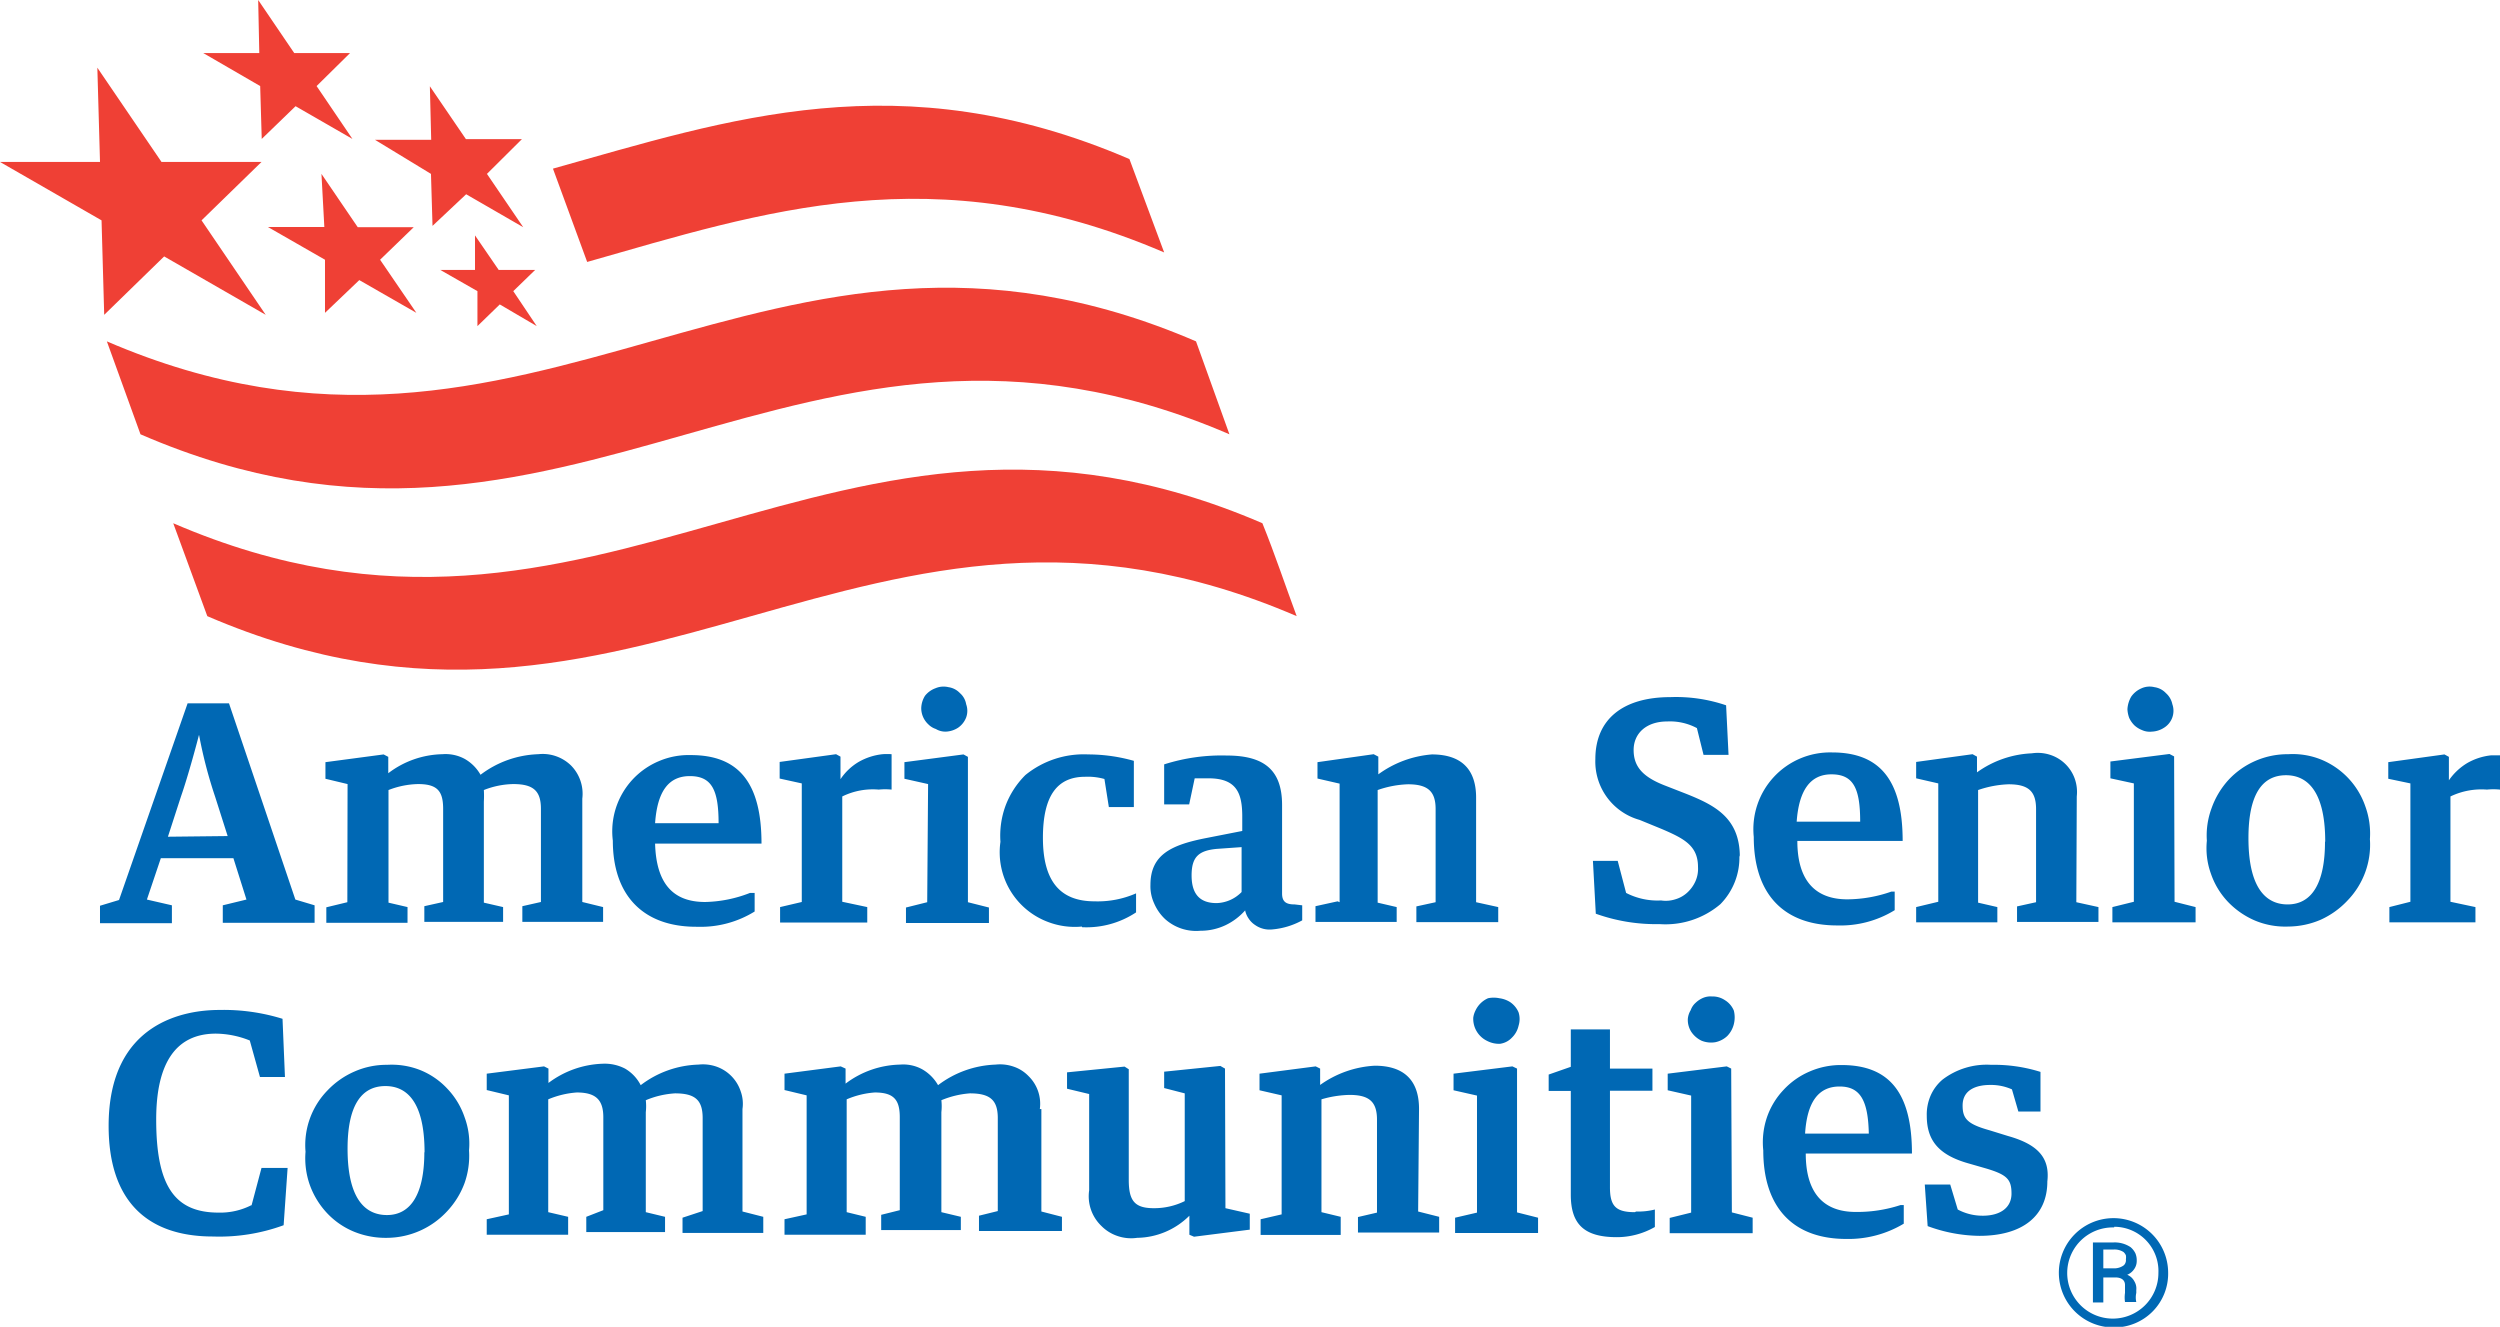
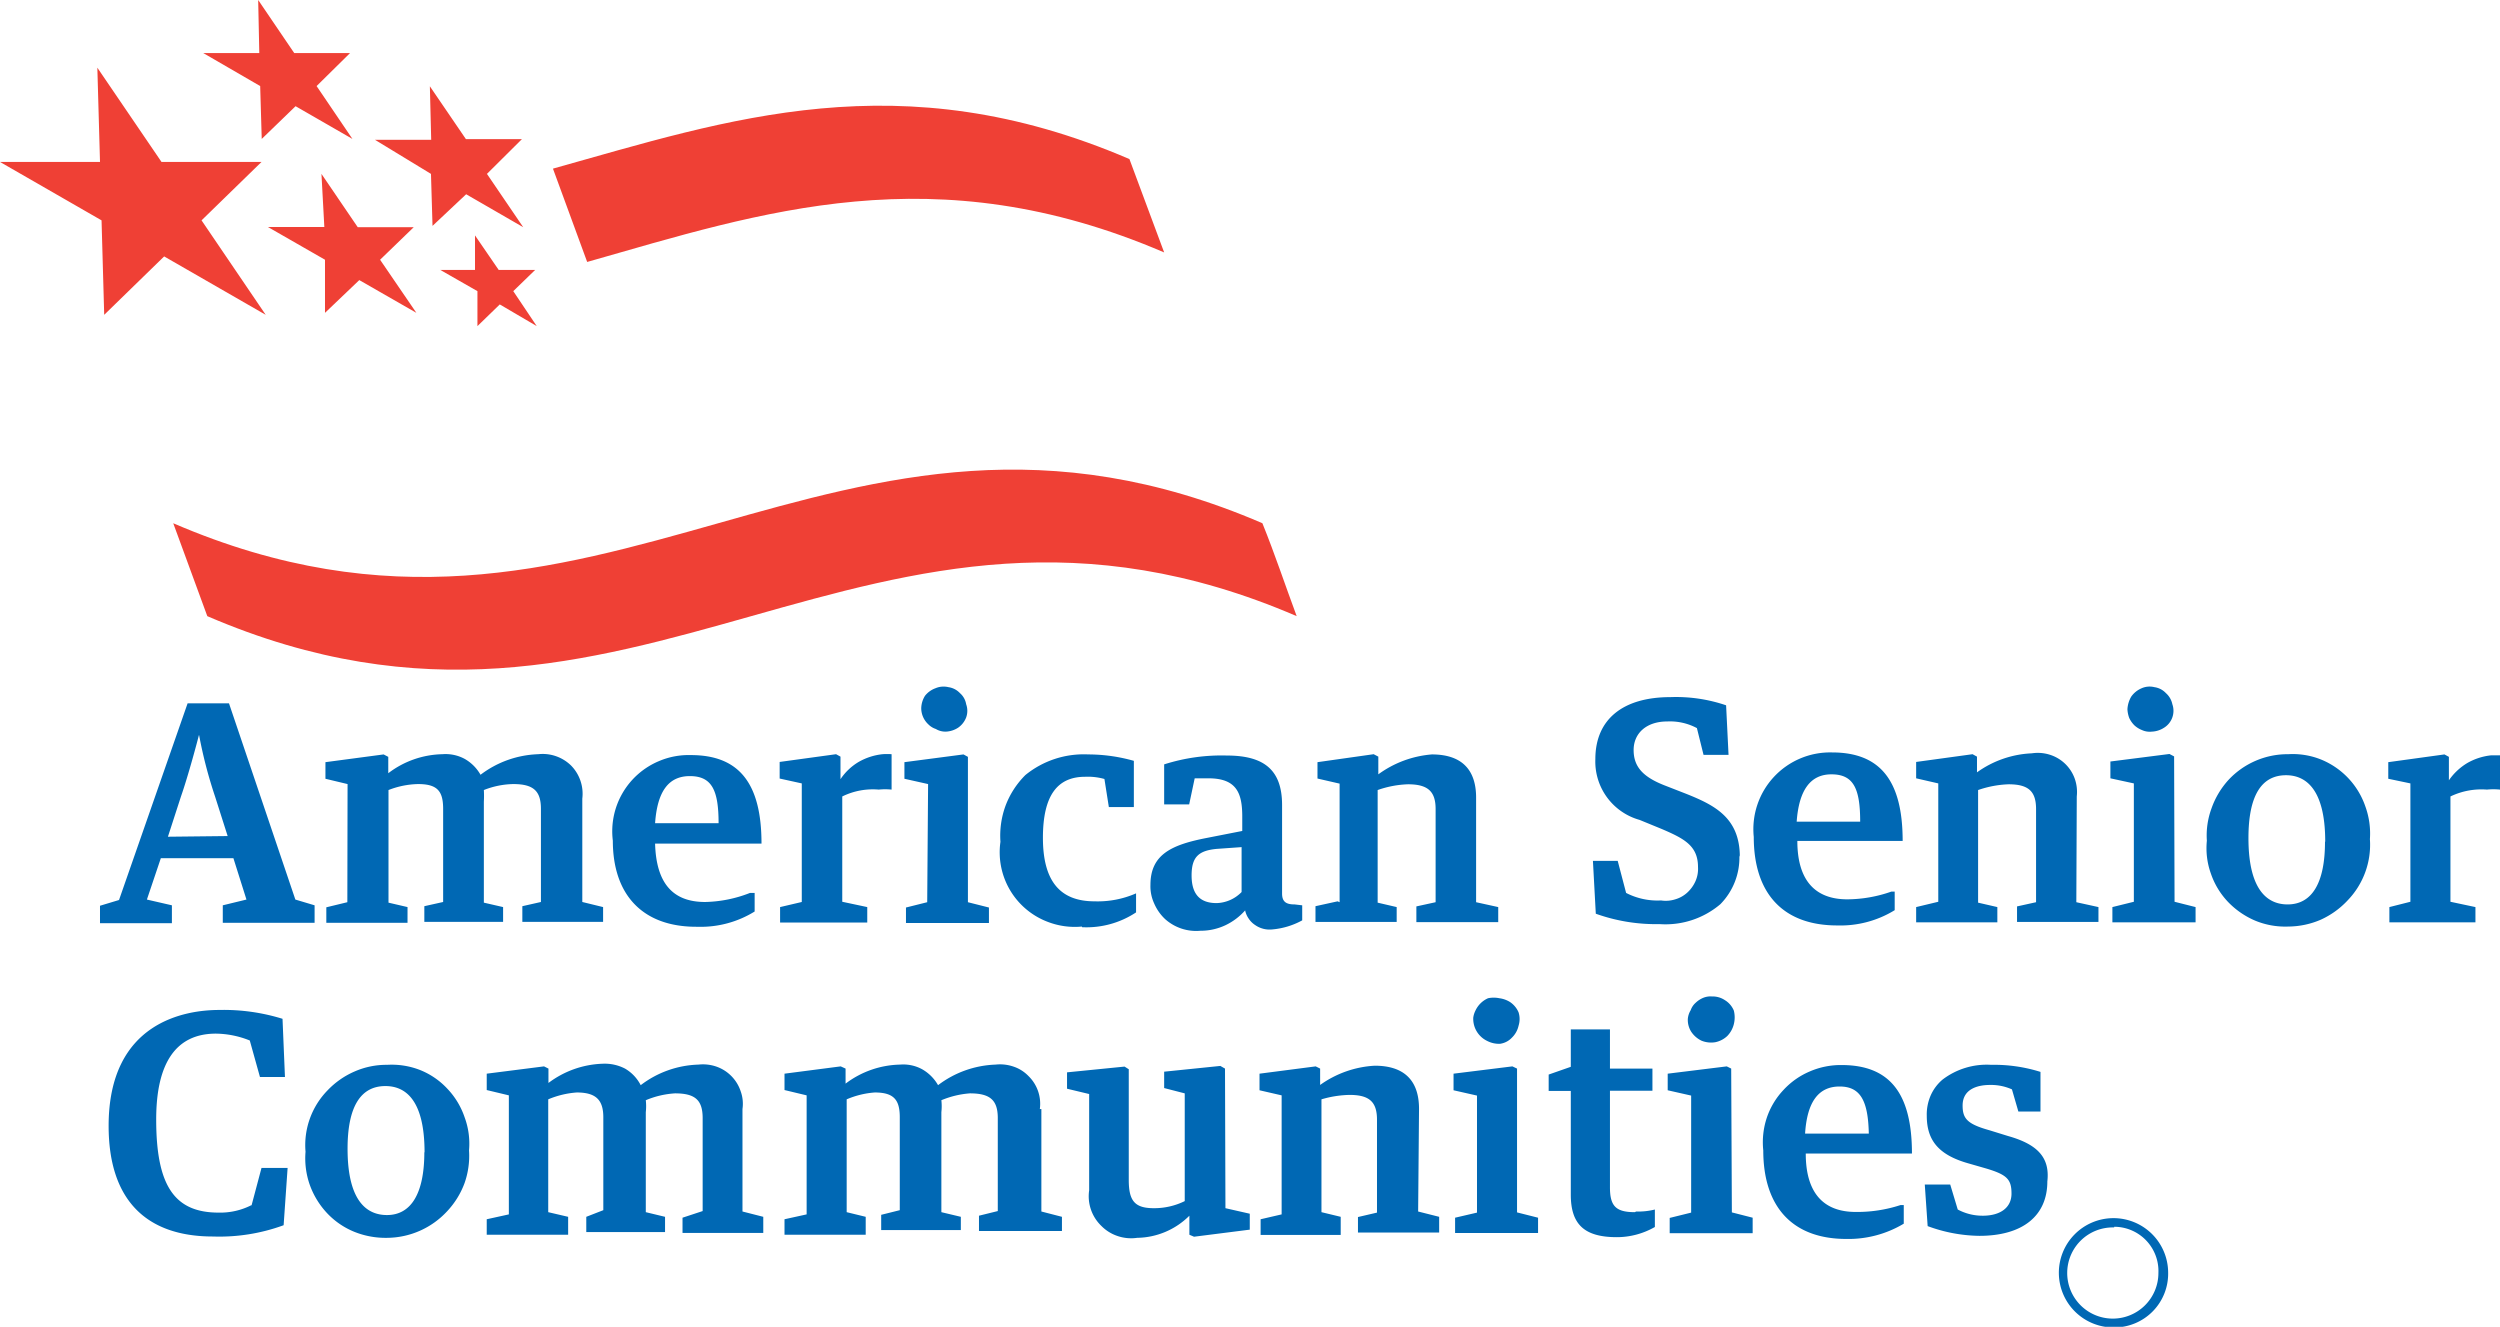
<svg xmlns="http://www.w3.org/2000/svg" width="113" height="60" fill="none">
  <g clip-path="url(#a)">
    <path d="m13.35 40.66-3-8.87H8.48l-3.1 8.89-.86.26v.79h3.25v-.81l-1.13-.26.63-1.87h3.28l.59 1.87-1.07.26v.79h4.15v-.79l-.87-.26Zm-5.76-2.84L8.18 36c.33-.94.76-2.56.81-2.77H9c.175.939.416 1.865.72 2.77l.57 1.79-2.7.03ZM15.7 40.78l-.95.23v.7h3.67V41l-.86-.2v-5.09a3.86 3.86 0 0 1 1.34-.27c.87 0 1.13.32 1.13 1.12v4.21l-.85.19v.71h3.56V41l-.87-.2v-4.56c.01-.177.01-.354 0-.53a3.76 3.76 0 0 1 1.33-.27c.91 0 1.25.31 1.25 1.12v4.21l-.84.19v.71h3.65V41l-.94-.23V36.1a1.821 1.821 0 0 0-.5-1.49 1.832 1.832 0 0 0-.69-.43c-.256-.09-.53-.12-.8-.09a4.55 4.55 0 0 0-2.61.93 1.9 1.9 0 0 0-.72-.72 1.81 1.81 0 0 0-1-.21 4.16 4.16 0 0 0-2.45.86v-.74l-.21-.11-2.63.35v.75l1 .24-.01 5.34ZM31.87 40.77c-1.47 0-2.21-.86-2.26-2.64h4.81c0-2.71-1-4-3.19-4a3.42 3.42 0 0 0-1.44.27A3.44 3.44 0 0 0 27.7 38c0 2.44 1.34 3.89 3.77 3.89h.05a4.63 4.63 0 0 0 2.59-.69v-.84h-.21a5.849 5.849 0 0 1-2.03.41Zm-.69-5.69c1 0 1.3.64 1.3 2.13h-2.87c.1-1.44.61-2.13 1.57-2.13ZM35.26 41v.7h3.94V41l-1.13-.24V36a3.13 3.13 0 0 1 1.65-.31c.193-.02.387-.02.58 0v-1.6a2.805 2.805 0 0 0-.41 0c-.38.04-.748.16-1.08.35a2.55 2.55 0 0 0-.82.78V34.2l-.2-.11-2.55.35v.75l1 .22v5.36l-.98.23ZM42.75 33.07c.2-.008.393-.07.56-.18a1 1 0 0 0 .36-.46.88.88 0 0 0 0-.6.84.84 0 0 0-.28-.5.88.88 0 0 0-.52-.27.93.93 0 0 0-.59.05 1.06 1.06 0 0 0-.47.34 1.11 1.11 0 0 0-.17.56 1.001 1.001 0 0 0 .32.73.85.85 0 0 0 .34.21.83.83 0 0 0 .44.12h.01ZM41.91 40.78l-.96.24v.7h3.75v-.7l-.95-.24v-6.57l-.2-.11-2.67.35v.75l1.07.24-.04 5.34ZM48.91 41.91a4.06 4.06 0 0 0 2.44-.67v-.86a4.32 4.32 0 0 1-1.88.36c-1.57 0-2.33-.93-2.33-2.87s.67-2.76 1.91-2.76c.294-.013.587.021.87.1l.2 1.27h1.13v-2.09a7.593 7.593 0 0 0-2.06-.29 4.18 4.18 0 0 0-2.84.93 3.88 3.88 0 0 0-.9 1.39 3.942 3.942 0 0 0-.23 1.63 3.361 3.361 0 0 0 2.17 3.63c.482.18.998.25 1.51.2l.01.03ZM58.52 40.88c-.35 0-.57-.09-.57-.49v-4c0-1.57-.79-2.24-2.5-2.24a8.513 8.513 0 0 0-2.83.4v1.81h1.13l.25-1.18h.62c1.27 0 1.53.66 1.53 1.73v.65l-1.63.32c-1.58.31-2.52.75-2.52 2.12-.01.29.049.577.17.84.114.264.28.502.49.7a2.1 2.1 0 0 0 1.6.53 2.62 2.62 0 0 0 1.13-.25 2.79 2.79 0 0 0 .89-.67 1 1 0 0 0 .16.37 1 1 0 0 0 .29.29c.227.16.504.23.78.2a3.42 3.42 0 0 0 1.35-.41v-.68l-.34-.04Zm-2.4-.56a1.64 1.64 0 0 1-1.13.5c-.76 0-1.13-.41-1.13-1.25 0-.84.32-1.12 1.13-1.2l1.13-.08v2.03ZM60.46 40.74l-1 .22v.71h3.67V41l-.86-.2v-5.09c.44-.156.903-.244 1.37-.26.9 0 1.25.32 1.25 1.12v4.21l-.87.19v.71h3.7V41l-1-.22v-4.73c0-1.3-.69-1.95-2-1.95a4.74 4.74 0 0 0-2.42.9v-.8l-.21-.11-2.54.36v.74l1 .23v5.36l-.09-.04ZM78.64 38.73c0-1.76-1.13-2.33-2.4-2.84l-1-.39c-1-.39-1.4-.86-1.4-1.6 0-.74.56-1.29 1.52-1.29a2.59 2.59 0 0 1 1.34.3l.3 1.21h1.13l-.11-2.24a7 7 0 0 0-2.52-.37c-2.14 0-3.39 1-3.39 2.8a2.74 2.74 0 0 0 2 2.75l1 .41c1 .43 1.64.75 1.64 1.72a1.38 1.38 0 0 1-.11.63 1.55 1.55 0 0 1-.37.52 1.361 1.361 0 0 1-.55.31 1.4 1.4 0 0 1-.64.05 3.09 3.09 0 0 1-1.58-.34l-.38-1.45H72l.13 2.39c.923.33 1.9.49 2.88.47a3.83 3.83 0 0 0 2.75-.9 2.999 2.999 0 0 0 .86-2.21l.02.07ZM83.5 40.65c-1.47 0-2.26-.87-2.26-2.64H86c0-2.71-1-4-3.19-4a3.47 3.47 0 0 0-3.54 3.82c0 2.57 1.34 4 3.77 4a4.68 4.68 0 0 0 2.6-.69v-.84h-.15a6.088 6.088 0 0 1-1.99.35ZM82.78 35c1 0 1.3.64 1.3 2.14h-2.87c.1-1.41.61-2.14 1.57-2.14ZM93.87 36c.03-.27 0-.543-.09-.8a1.75 1.75 0 0 0-1.14-1.09c-.259-.08-.532-.1-.8-.06a4.58 4.58 0 0 0-2.48.86v-.71l-.2-.11-2.55.35v.74l1 .23v5.35l-1 .24v.69h3.67V41l-.87-.2v-5.09a4.68 4.68 0 0 1 1.38-.26c.9 0 1.24.32 1.24 1.12v4.21l-.86.19v.7h3.68V41l-1-.22.02-4.78ZM97.26 33.07c.2-.008.393-.07.56-.18a.9.9 0 0 0 .37-1.06.91.91 0 0 0-.29-.5.88.88 0 0 0-.52-.27.89.89 0 0 0-.58.05 1.09 1.09 0 0 0-.47.38c-.101.174-.16.37-.17.57.007.133.034.265.08.39.059.127.14.242.24.34.1.09.215.162.34.21a.84.84 0 0 0 .44.07ZM98.27 34.19l-.21-.11-2.67.34v.76l1.06.23v5.35l-.97.24v.69h3.76V41l-.95-.24-.02-6.57ZM106.91 36.44a3.52 3.52 0 0 0-2-2.11 3.418 3.418 0 0 0-1.48-.24 3.65 3.65 0 0 0-2.7 1.16 3.753 3.753 0 0 0-.77 1.29 3.53 3.53 0 0 0-.21 1.46c-.05.5.01 1.006.18 1.48.163.482.429.922.78 1.29.351.365.773.654 1.24.85.469.191.974.28 1.48.26a3.758 3.758 0 0 0 1.47-.31c.461-.21.876-.508 1.22-.88a3.621 3.621 0 0 0 1-2.76 3.599 3.599 0 0 0-.21-1.49Zm-1.82 1.61c0 1.86-.59 2.83-1.69 2.83-.81 0-1.77-.51-1.77-3 0-1.89.57-2.84 1.7-2.84.81 0 1.77.52 1.77 3l-.01.01ZM113 34.14h-.39a2.741 2.741 0 0 0-1.09.35 2.694 2.694 0 0 0-.83.78v-1.06l-.2-.11-2.54.35v.75l1 .21v5.35L108 41v.69h3.89V41l-1.13-.24V36a3.229 3.229 0 0 1 1.65-.31c.196-.02.394-.02.59 0v-1.6.05ZM11.37 54.47a3.1 3.1 0 0 1-1.49.34c-2 0-2.82-1.22-2.82-4.21 0-2.58.91-3.88 2.7-3.88a4.22 4.22 0 0 1 1.53.31l.46 1.65h1.13l-.11-2.63a9 9 0 0 0-2.86-.4c-1.49 0-5 .51-5 5.24 0 3.29 1.64 5 4.72 5a8.44 8.44 0 0 0 3.19-.51l.18-2.59h-1.18l-.47 1.77.02-.09ZM21 50.5a3.49 3.49 0 0 0-.78-1.29 3.41 3.41 0 0 0-1.22-.84 3.51 3.51 0 0 0-1.5-.24 3.581 3.581 0 0 0-1.47.3c-.464.2-.882.493-1.23.86a3.542 3.542 0 0 0-.99 2.77 3.61 3.61 0 0 0 .19 1.49c.17.476.435.911.78 1.28.347.37.77.66 1.24.85.474.19.98.281 1.49.27a3.73 3.73 0 0 0 2.69-1.19 3.76 3.76 0 0 0 .8-1.29c.165-.471.233-.971.2-1.47a3.44 3.44 0 0 0-.2-1.5Zm-1.82 1.58c0 1.85-.59 2.84-1.69 2.84-.82 0-1.78-.51-1.78-3 0-1.88.58-2.83 1.71-2.83.82 0 1.77.51 1.77 3l-.01-.01ZM33.56 50.13a1.67 1.67 0 0 0-.08-.8 1.771 1.771 0 0 0-1.1-1.12 1.86 1.86 0 0 0-.81-.09 4.51 4.51 0 0 0-2.61.93 1.83 1.83 0 0 0-.71-.75 2 2 0 0 0-1-.22 4.3 4.3 0 0 0-2.46.87v-.65l-.2-.1-2.59.33v.74l1 .24v5.38l-1 .22v.7h3.68V55l-.9-.21v-5.1a4.06 4.06 0 0 1 1.29-.31c.87 0 1.2.34 1.2 1.12v4.2l-.77.3v.69h3.56V55l-.87-.21v-4.52c.02-.18.02-.36 0-.54.42-.178.866-.282 1.32-.31.92 0 1.25.31 1.25 1.12v4.2l-.91.3v.69h3.65V55l-.94-.24v-4.63ZM47 50.13a1.75 1.75 0 0 0-.51-1.49 1.68 1.68 0 0 0-.68-.43 1.86 1.86 0 0 0-.81-.09 4.55 4.55 0 0 0-2.6.93c-.17-.3-.42-.55-.72-.72a1.78 1.78 0 0 0-1-.21 4.22 4.22 0 0 0-2.46.86v-.68l-.22-.1-2.54.33v.74l1 .24v5.38l-1 .22v.7h3.67V55l-.86-.21v-5.1a3.94 3.94 0 0 1 1.27-.31c.87 0 1.13.34 1.13 1.12v4.2l-.84.21v.69h3.6V55l-.88-.21v-4.52c.02-.18.02-.36 0-.54.41-.172.846-.277 1.29-.31.92 0 1.26.31 1.26 1.12v4.2l-.85.21v.69H48V55l-.93-.24v-4.63H47ZM55.37 48.3l-.21-.12-2.54.26v.74l.93.24v4.87a3.12 3.12 0 0 1-1.4.32c-.87 0-1.13-.34-1.13-1.28v-5l-.19-.12-2.6.26v.74l1 .24v4.35a1.86 1.86 0 0 0 .55 1.61c.206.21.46.368.74.46.283.096.584.123.88.08a3.41 3.41 0 0 0 2.36-1v.86l.21.09 2.52-.32v-.72l-1.1-.25-.02-6.31ZM64.14 50.12c0-1.3-.69-1.95-2-1.95a4.67 4.67 0 0 0-2.47.87v-.74l-.2-.1-2.54.33v.75l1 .23v5.38l-.95.22v.71h3.62V55l-.87-.21v-5.1c.412-.124.84-.191 1.27-.2.89 0 1.24.31 1.24 1.12v4.2l-.86.2v.7h3.67V55l-.95-.24.04-4.64ZM66.59 46.05a1.11 1.11 0 0 0 .63 1c.179.093.379.137.58.13a.91.91 0 0 0 .54-.28 1.07 1.07 0 0 0 .3-.54 1 1 0 0 0 0-.6 1.06 1.06 0 0 0-.39-.47 1.201 1.201 0 0 0-.48-.17 1.252 1.252 0 0 0-.51 0 1.129 1.129 0 0 0-.57.56.998.998 0 0 0-.1.33v.04ZM68.57 48.3l-.21-.1-2.66.33v.75l1.06.24v5.29l-.99.23v.69h3.75v-.69l-.95-.24v-6.5ZM73.9 54.79c-.85 0-1.13-.26-1.13-1.12V49.3h1.92v-1h-1.92v-1.77H71v1.69l-1 .35v.74h1V54c0 1.35.62 1.92 2.08 1.92.604 0 1.197-.16 1.72-.46v-.79c-.278.07-.564.1-.85.09l-.05.03ZM76.29 46.05a1 1 0 0 0 .15.58c.116.177.279.319.47.41.193.078.404.102.61.07a1.11 1.11 0 0 0 .55-.28c.147-.15.25-.336.3-.54.05-.2.05-.41 0-.61a1 1 0 0 0-.4-.47 1 1 0 0 0-.59-.17.86.86 0 0 0-.39.06 1.11 1.11 0 0 0-.34.22.79.79 0 0 0-.23.34.9.9 0 0 0-.13.39ZM78.25 48.3l-.2-.1-2.67.33v.75l1.06.24v5.29l-.97.24v.69h3.75v-.7l-.94-.24-.03-6.5ZM83.88 54.78c-1.47 0-2.26-.87-2.26-2.64h4.8c0-2.72-1-4-3.18-4a3.53 3.53 0 0 0-1.44.29 3.442 3.442 0 0 0-1.19.84 3.401 3.401 0 0 0-.75 1.25c-.158.476-.213.98-.16 1.48 0 2.56 1.33 4 3.75 4 .914.02 1.816-.22 2.6-.69v-.84h-.15a6.299 6.299 0 0 1-2.02.31Zm-.73-5.67c.94 0 1.29.64 1.32 2.13h-2.88c.09-1.44.61-2.13 1.56-2.13ZM90.77 51.35l-.84-.26c-1-.28-1.22-.52-1.22-1.12 0-.84.85-.93 1.23-.93a2.31 2.31 0 0 1 1 .2l.29 1h1v-1.79a7 7 0 0 0-2.23-.32 3.29 3.29 0 0 0-2.2.67 2 2 0 0 0-.54.73c-.12.284-.179.591-.17.9 0 1.12.54 1.78 1.9 2.16l.8.23c.93.28 1.13.49 1.13 1.13 0 .64-.51 1-1.3 1a2.36 2.36 0 0 1-1.13-.28l-.34-1.13H87l.13 1.88c.749.28 1.54.43 2.34.44 1.95 0 3.07-.9 3.07-2.46.12-1.06-.42-1.67-1.77-2.05Z" fill="#0068B4" />
-     <path d="M55.57 19.63c-19.48-8.4-29.74 8.45-49.22 0l-1.52-4.2c19.48 8.39 29.75-8.4 49.23 0l1.51 4.2Z" fill="#EF4035" />
    <path d="M58.61 27.85c-19.5-8.41-29.76 8.39-49.24 0l-1.54-4.2c19.5 8.41 29.75-8.4 49.23 0 .57 1.41 1.03 2.8 1.55 4.2ZM25 7.64l1.54 4.2c7.91-2.25 15.7-4.89 26.08-.43l-1.57-4.22C40.68 2.73 32.91 5.41 25 7.62v.02ZM4.4 3.06l2.9 4.26h4.52L9.11 9.96l2.9 4.27-4.59-2.64-2.71 2.64-.12-4.27L0 7.32h4.52L4.4 3.06ZM11.67 0l1.63 2.4h2.52l-1.51 1.49 1.62 2.39-2.57-1.48-1.53 1.48-.07-2.39L9.19 2.4h2.53L11.67 0ZM14.53 7.86l1.64 2.41h2.53l-1.52 1.47 1.64 2.4-2.58-1.48-1.55 1.48v-2.4l-2.58-1.48h2.55l-.13-2.4ZM21.47 10.64l1.07 1.56h1.65l-.99.96 1.06 1.58-1.67-.98-1.01.98v-1.58l-1.68-.96h1.57v-1.56ZM19.43 3.9l1.63 2.39h2.53l-1.58 1.57 1.64 2.41-2.58-1.49-1.52 1.43-.07-2.35-2.53-1.54h2.54l-.06-2.42Z" fill="#EF4035" />
-     <path d="M96.15 57.62a.69.69 0 0 0 .31-.25.63.63 0 0 0 .12-.37.83.83 0 0 0-.06-.35.85.85 0 0 0-.22-.28 1.29 1.29 0 0 0-.79-.21h-.91v2.71h.47v-1.13h.54c.29 0 .44.13.44.34v.36c-.02.136-.02.274 0 .41h.51a.939.939 0 0 1 0-.41v-.13a.63.63 0 0 0-.09-.4.63.63 0 0 0-.32-.29Zm-.08-.54a.27.27 0 0 1-.1.13.74.74 0 0 1-.38.12h-.52v-.85h.45a.75.75 0 0 1 .46.11.42.42 0 0 1 .11.15c.01.06.01.12 0 .18a.29.29 0 0 1-.02.16Z" fill="#0068B4" />
    <path d="M95.56 60A2.47 2.47 0 1 1 98 57.51 2.43 2.43 0 0 1 95.56 60Zm0-4.52a2.061 2.061 0 1 0 2 2.06 2.002 2.002 0 0 0-2-2.09v.03Z" fill="#0068B4" />
  </g>
  <defs>
    <clipPath id="a">
      <path fill="#fff" d="M0 0h113v59.97H0z" />
    </clipPath>
  </defs>
</svg>